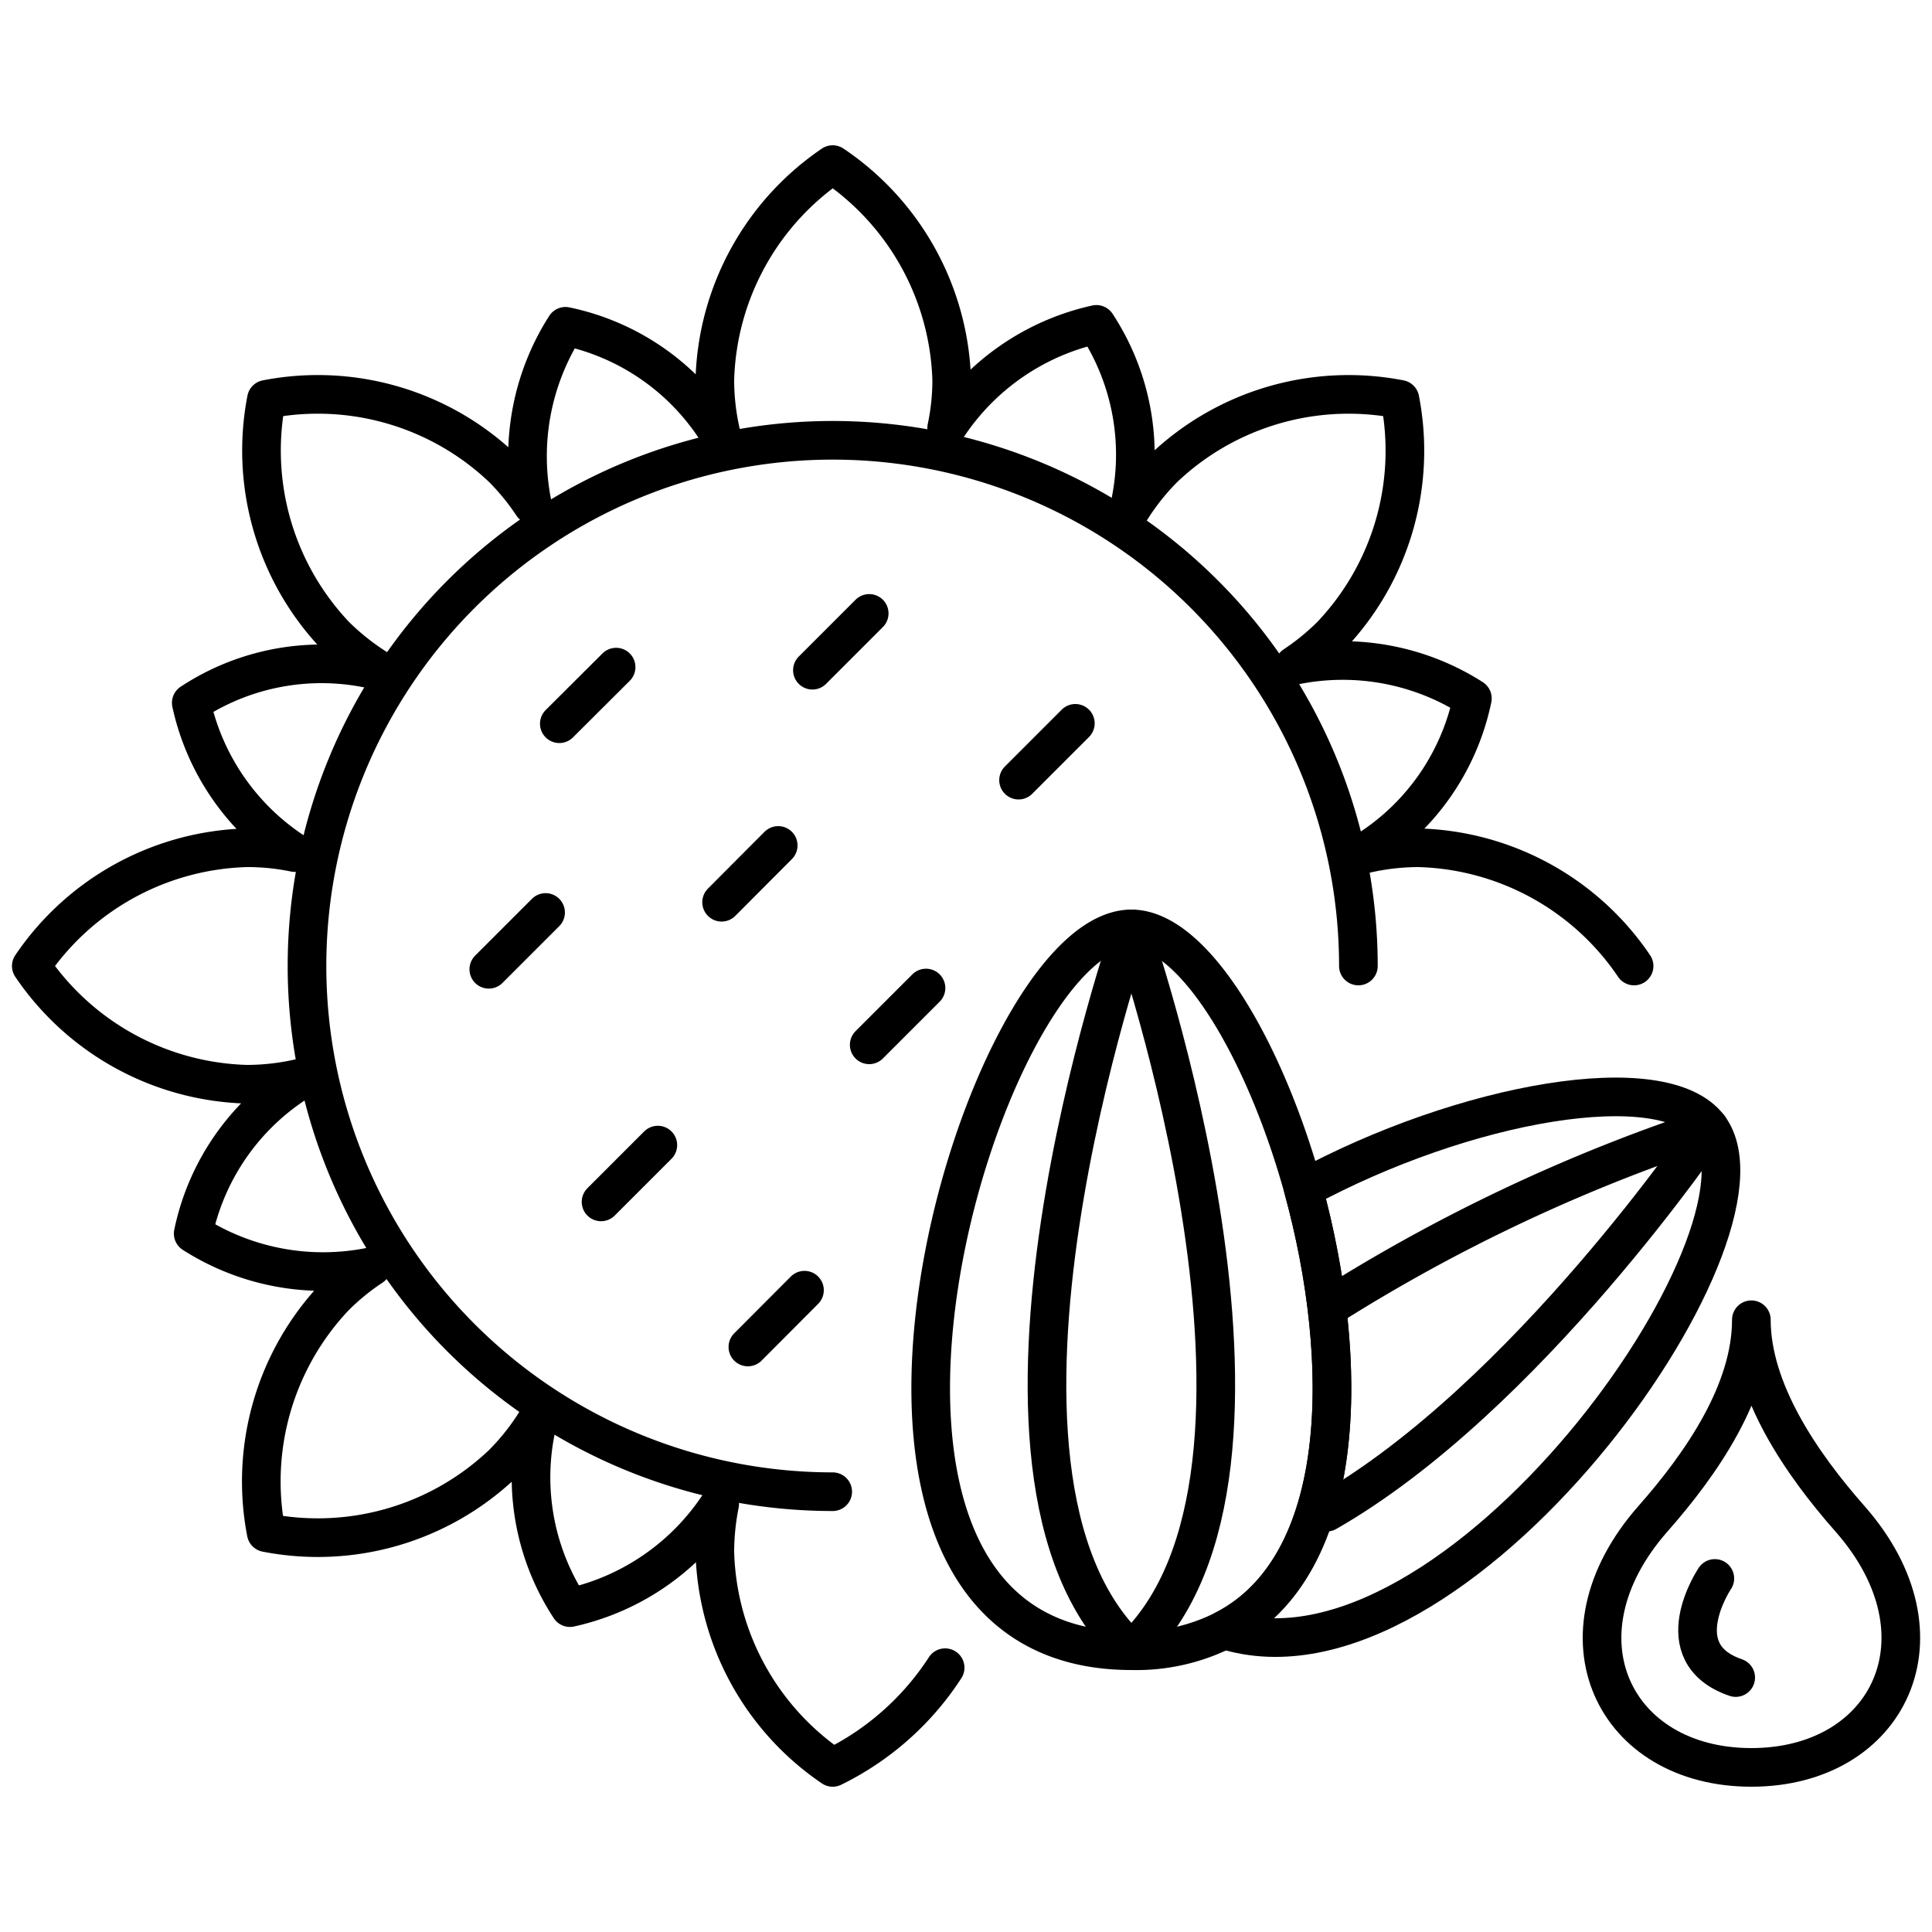
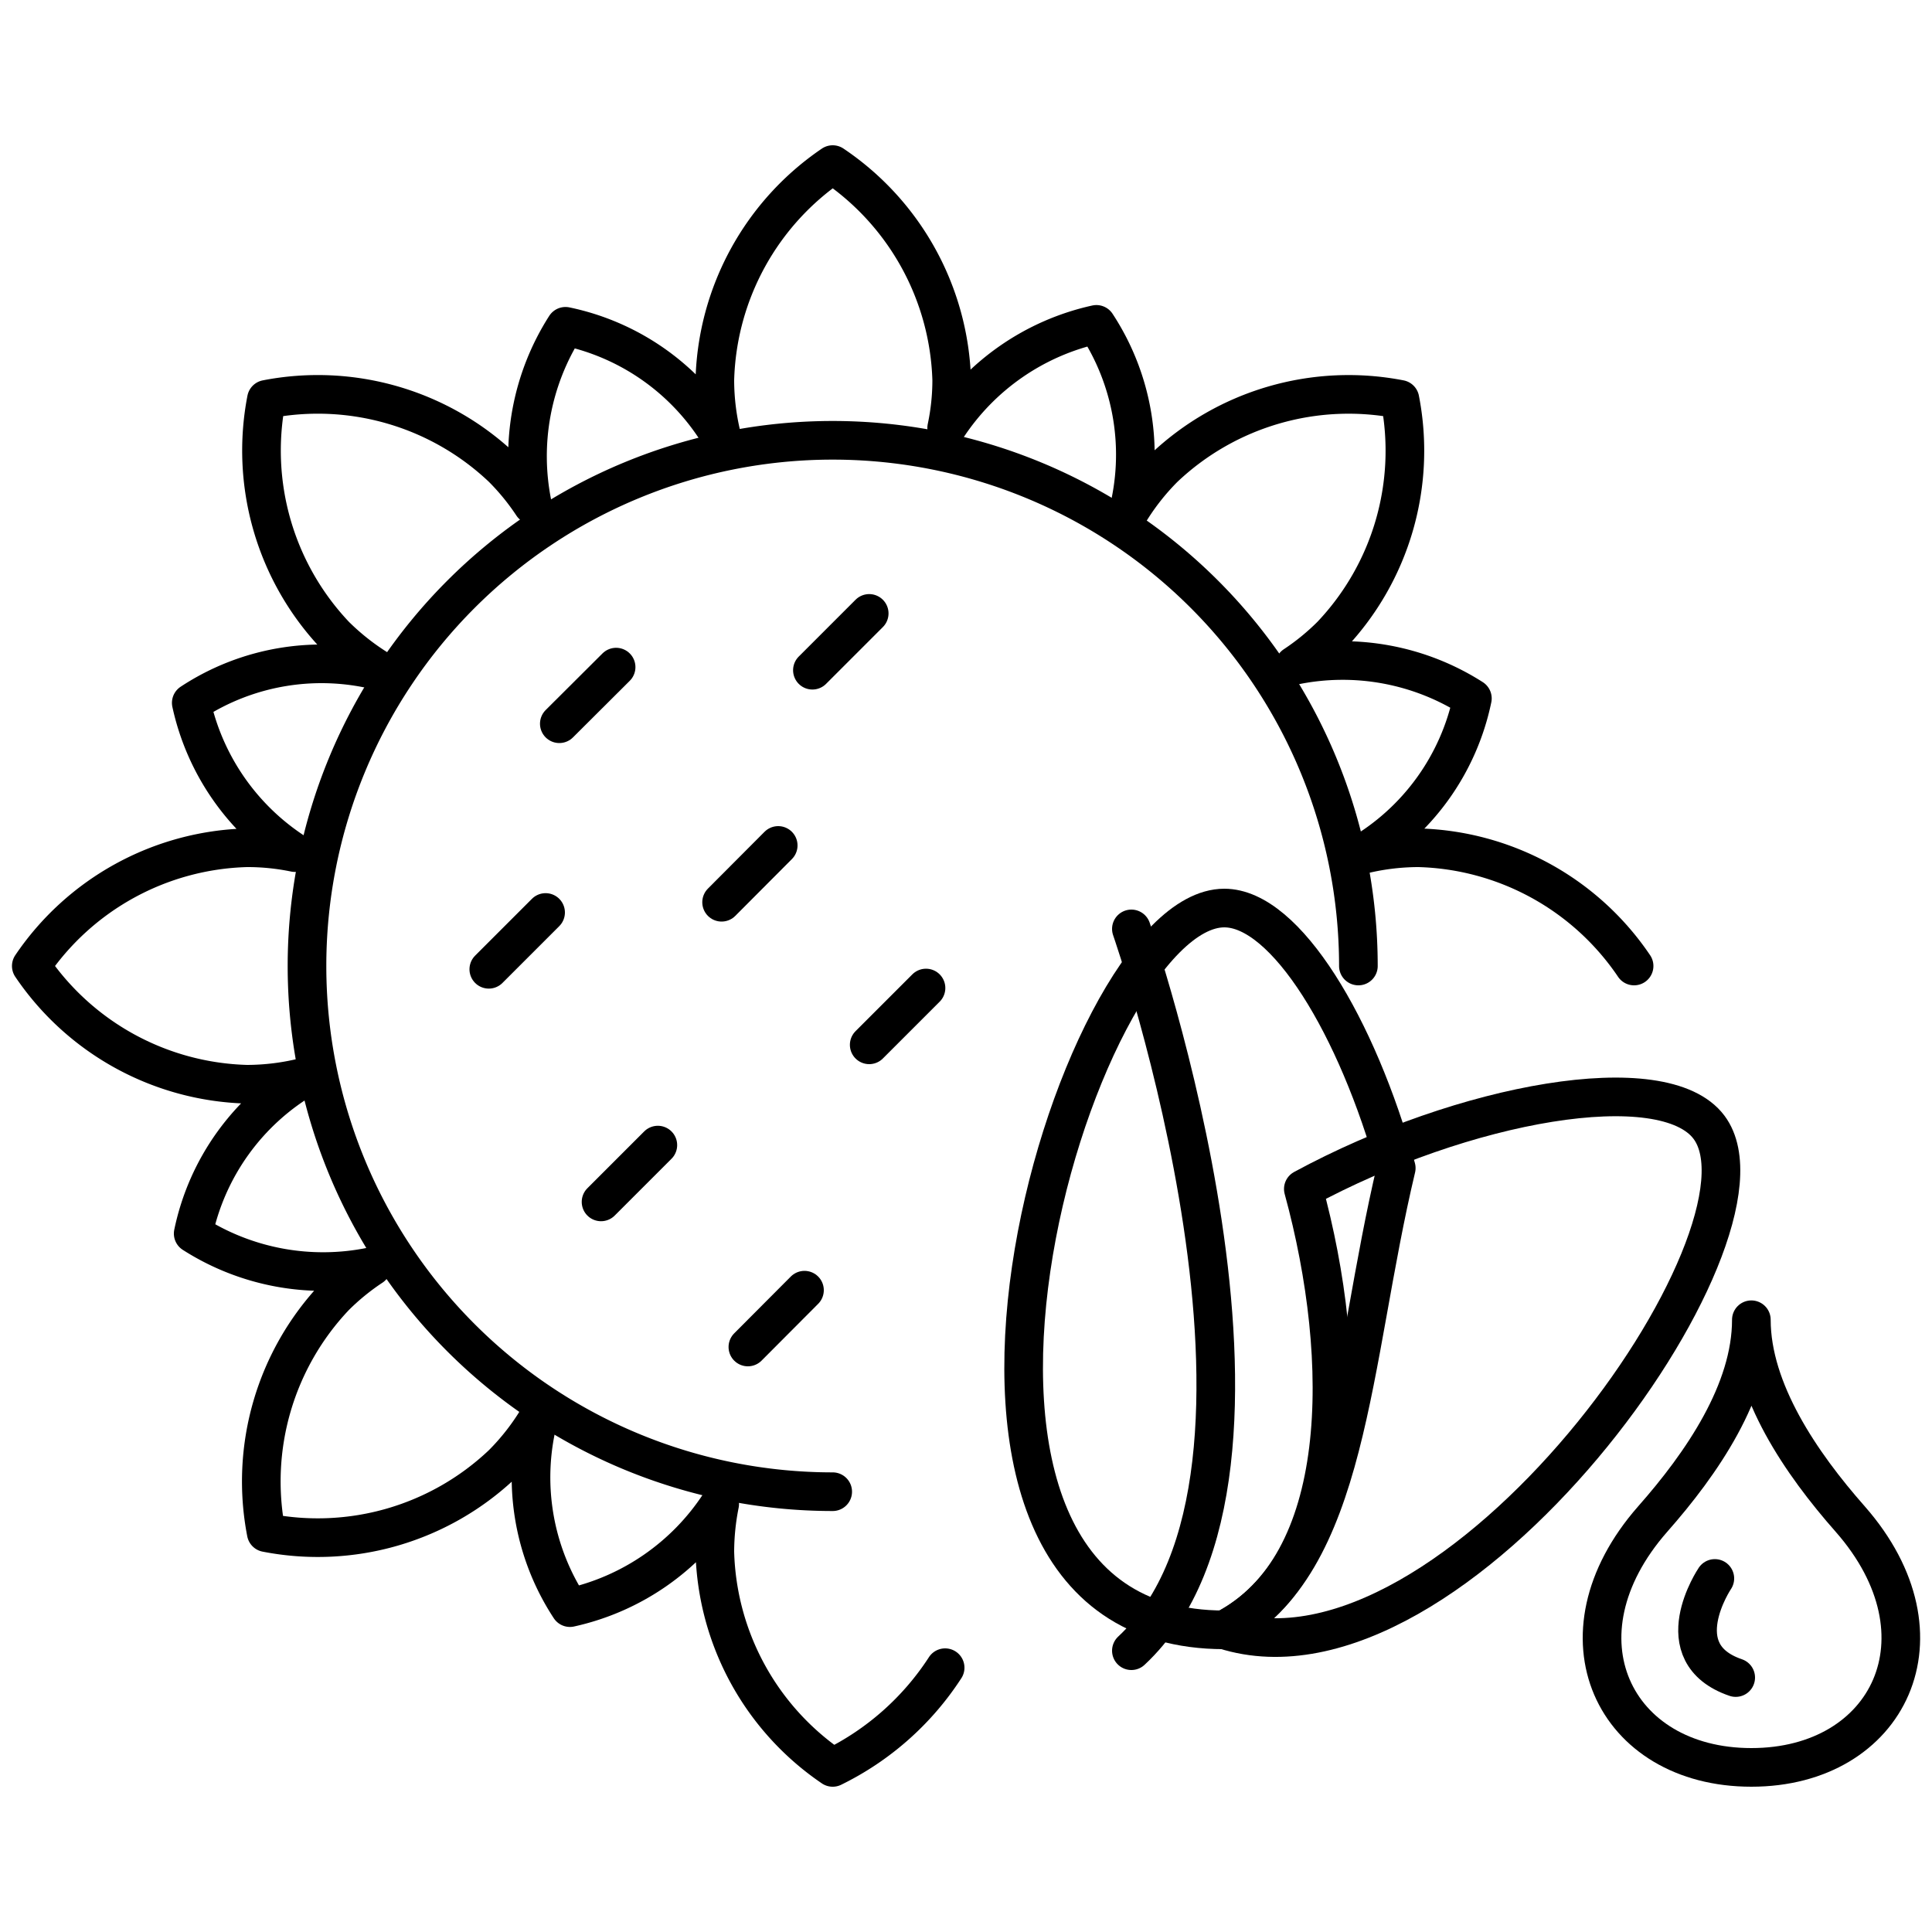
<svg xmlns="http://www.w3.org/2000/svg" id="Layer_1" data-name="Layer 1" viewBox="0 0 100 100">
  <defs>
    <style>.cls-1{fill:none;stroke:#000;stroke-linecap:round;stroke-linejoin:round;stroke-width:2px;}</style>
  </defs>
  <path class="cls-1" d="M90.65,68.31c0,3.65,2.56,7.42,5.12,10.32,5.31,6.05,2,12.85-5.12,12.85s-10.42-6.8-5.11-12.85C88.1,75.73,90.65,72,90.65,68.31Z" />
  <path class="cls-1" d="M88.76,81.7s-2.61,3.87,1.08,5.13" />
-   <path class="cls-1" d="M63.37,84.36a10.09,10.09,0,0,1-4.81,1.08c-18.79,0-7.87-37.36,0-37.36,3.19,0,6.88,6.16,8.9,13.46C69.89,70.43,69.85,81,63.37,84.36Z" />
-   <path class="cls-1" d="M58.56,48.08s-9.83,28.19,0,37.36" />
+   <path class="cls-1" d="M63.37,84.36c-18.79,0-7.87-37.36,0-37.36,3.19,0,6.88,6.16,8.9,13.46C69.89,70.43,69.85,81,63.37,84.36Z" />
  <path class="cls-1" d="M58.56,48.08s9.83,28.19,0,37.36" />
  <path class="cls-1" d="M63.37,84.36c6.48-3.33,6.52-13.93,4.09-22.82,8.31-4.5,18.65-6.34,21-3.19C92.56,63.85,75.31,88.16,63.37,84.36Z" />
-   <path class="cls-1" d="M88.46,58.36a88.71,88.71,0,0,0-19.52,9.19" />
-   <path class="cls-1" d="M88.46,58.36S79,72.36,68.67,78.27" />
  <path class="cls-1" d="M84.58,50a13.9,13.9,0,0,0-11.15-6.12,12.31,12.31,0,0,0-3.1.4,12.27,12.27,0,0,0,5.88-8.13A12.47,12.47,0,0,0,67,34.44a12.29,12.29,0,0,0,1.91-1.56,13.88,13.88,0,0,0,3.55-12.21,13.89,13.89,0,0,0-12.21,3.55,12.28,12.28,0,0,0-1.89,2.44,12.28,12.28,0,0,0-1.61-9.87A12.45,12.45,0,0,0,49,22.15a12,12,0,0,0,.26-2.48A13.93,13.93,0,0,0,43.1,8.52,13.92,13.92,0,0,0,37,19.67a12.31,12.31,0,0,0,.4,3.1,12.27,12.27,0,0,0-8.13-5.88,12.48,12.48,0,0,0-1.71,9.24A12.29,12.29,0,0,0,26,24.22a13.88,13.88,0,0,0-12.21-3.55,13.91,13.91,0,0,0,3.55,12.21,12.57,12.57,0,0,0,2.44,1.89A12.25,12.25,0,0,0,9.9,36.38a12.37,12.37,0,0,0,5.36,7.75,12.09,12.09,0,0,0-2.49-.25A13.92,13.92,0,0,0,1.62,50a13.92,13.92,0,0,0,11.15,6.12,12.31,12.31,0,0,0,3.1-.4A12.27,12.27,0,0,0,10,63.85a12.48,12.48,0,0,0,9.24,1.71,12.29,12.29,0,0,0-1.91,1.56,13.91,13.91,0,0,0-3.55,12.21A13.88,13.88,0,0,0,26,75.78a12.28,12.28,0,0,0,1.89-2.44,12.28,12.28,0,0,0,1.61,9.87,12.45,12.45,0,0,0,7.75-5.36A12.72,12.72,0,0,0,37,80.33,13.92,13.92,0,0,0,43.1,91.48a14.56,14.56,0,0,0,5.82-5.16" />
  <path class="cls-1" d="M43.1,77.21A27.21,27.21,0,1,1,70.31,50" />
  <line class="cls-1" x1="28.95" y1="37.46" x2="31.89" y2="34.53" />
  <line class="cls-1" x1="37.35" y1="46.7" x2="40.28" y2="43.76" />
  <line class="cls-1" x1="44.99" y1="54.08" x2="47.93" y2="51.14" />
  <line class="cls-1" x1="25.3" y1="50.17" x2="28.24" y2="47.23" />
  <line class="cls-1" x1="31.11" y1="62.21" x2="34.05" y2="59.27" />
  <line class="cls-1" x1="38.71" y1="69.72" x2="41.64" y2="66.78" />
  <line class="cls-1" x1="42.05" y1="34.69" x2="44.99" y2="31.75" />
-   <line class="cls-1" x1="52.72" y1="40.38" x2="55.66" y2="37.44" />
</svg>